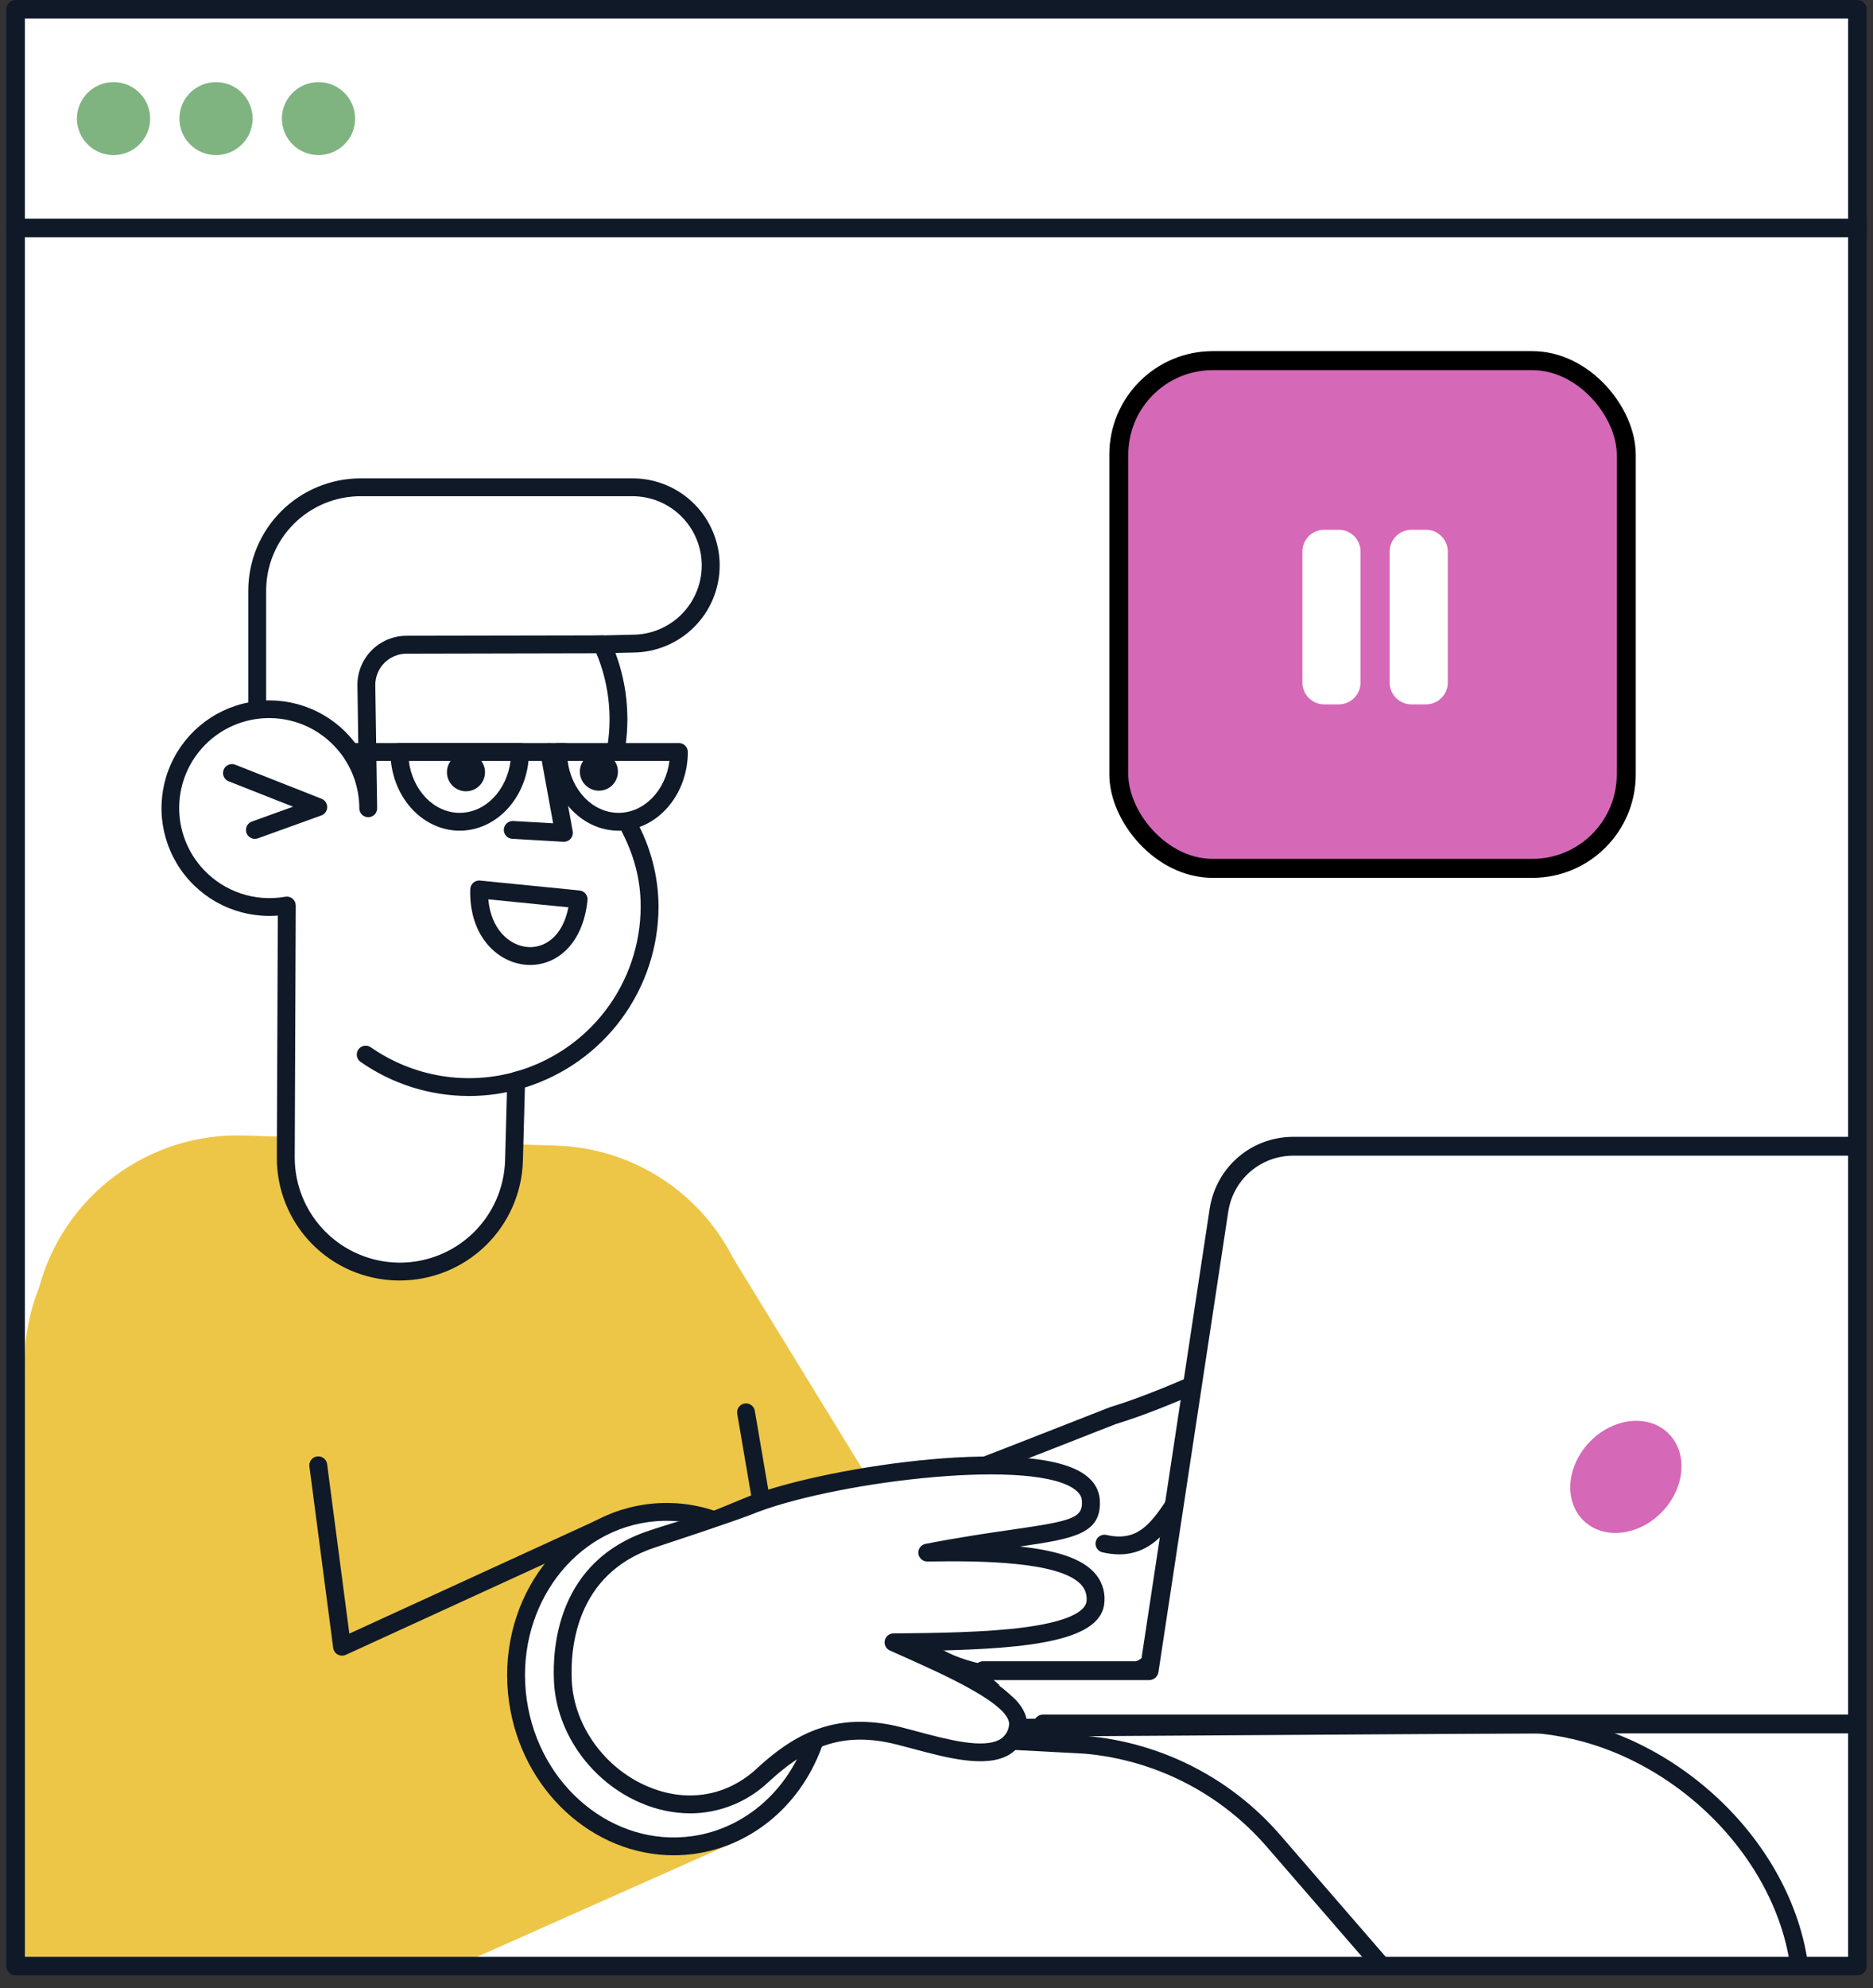
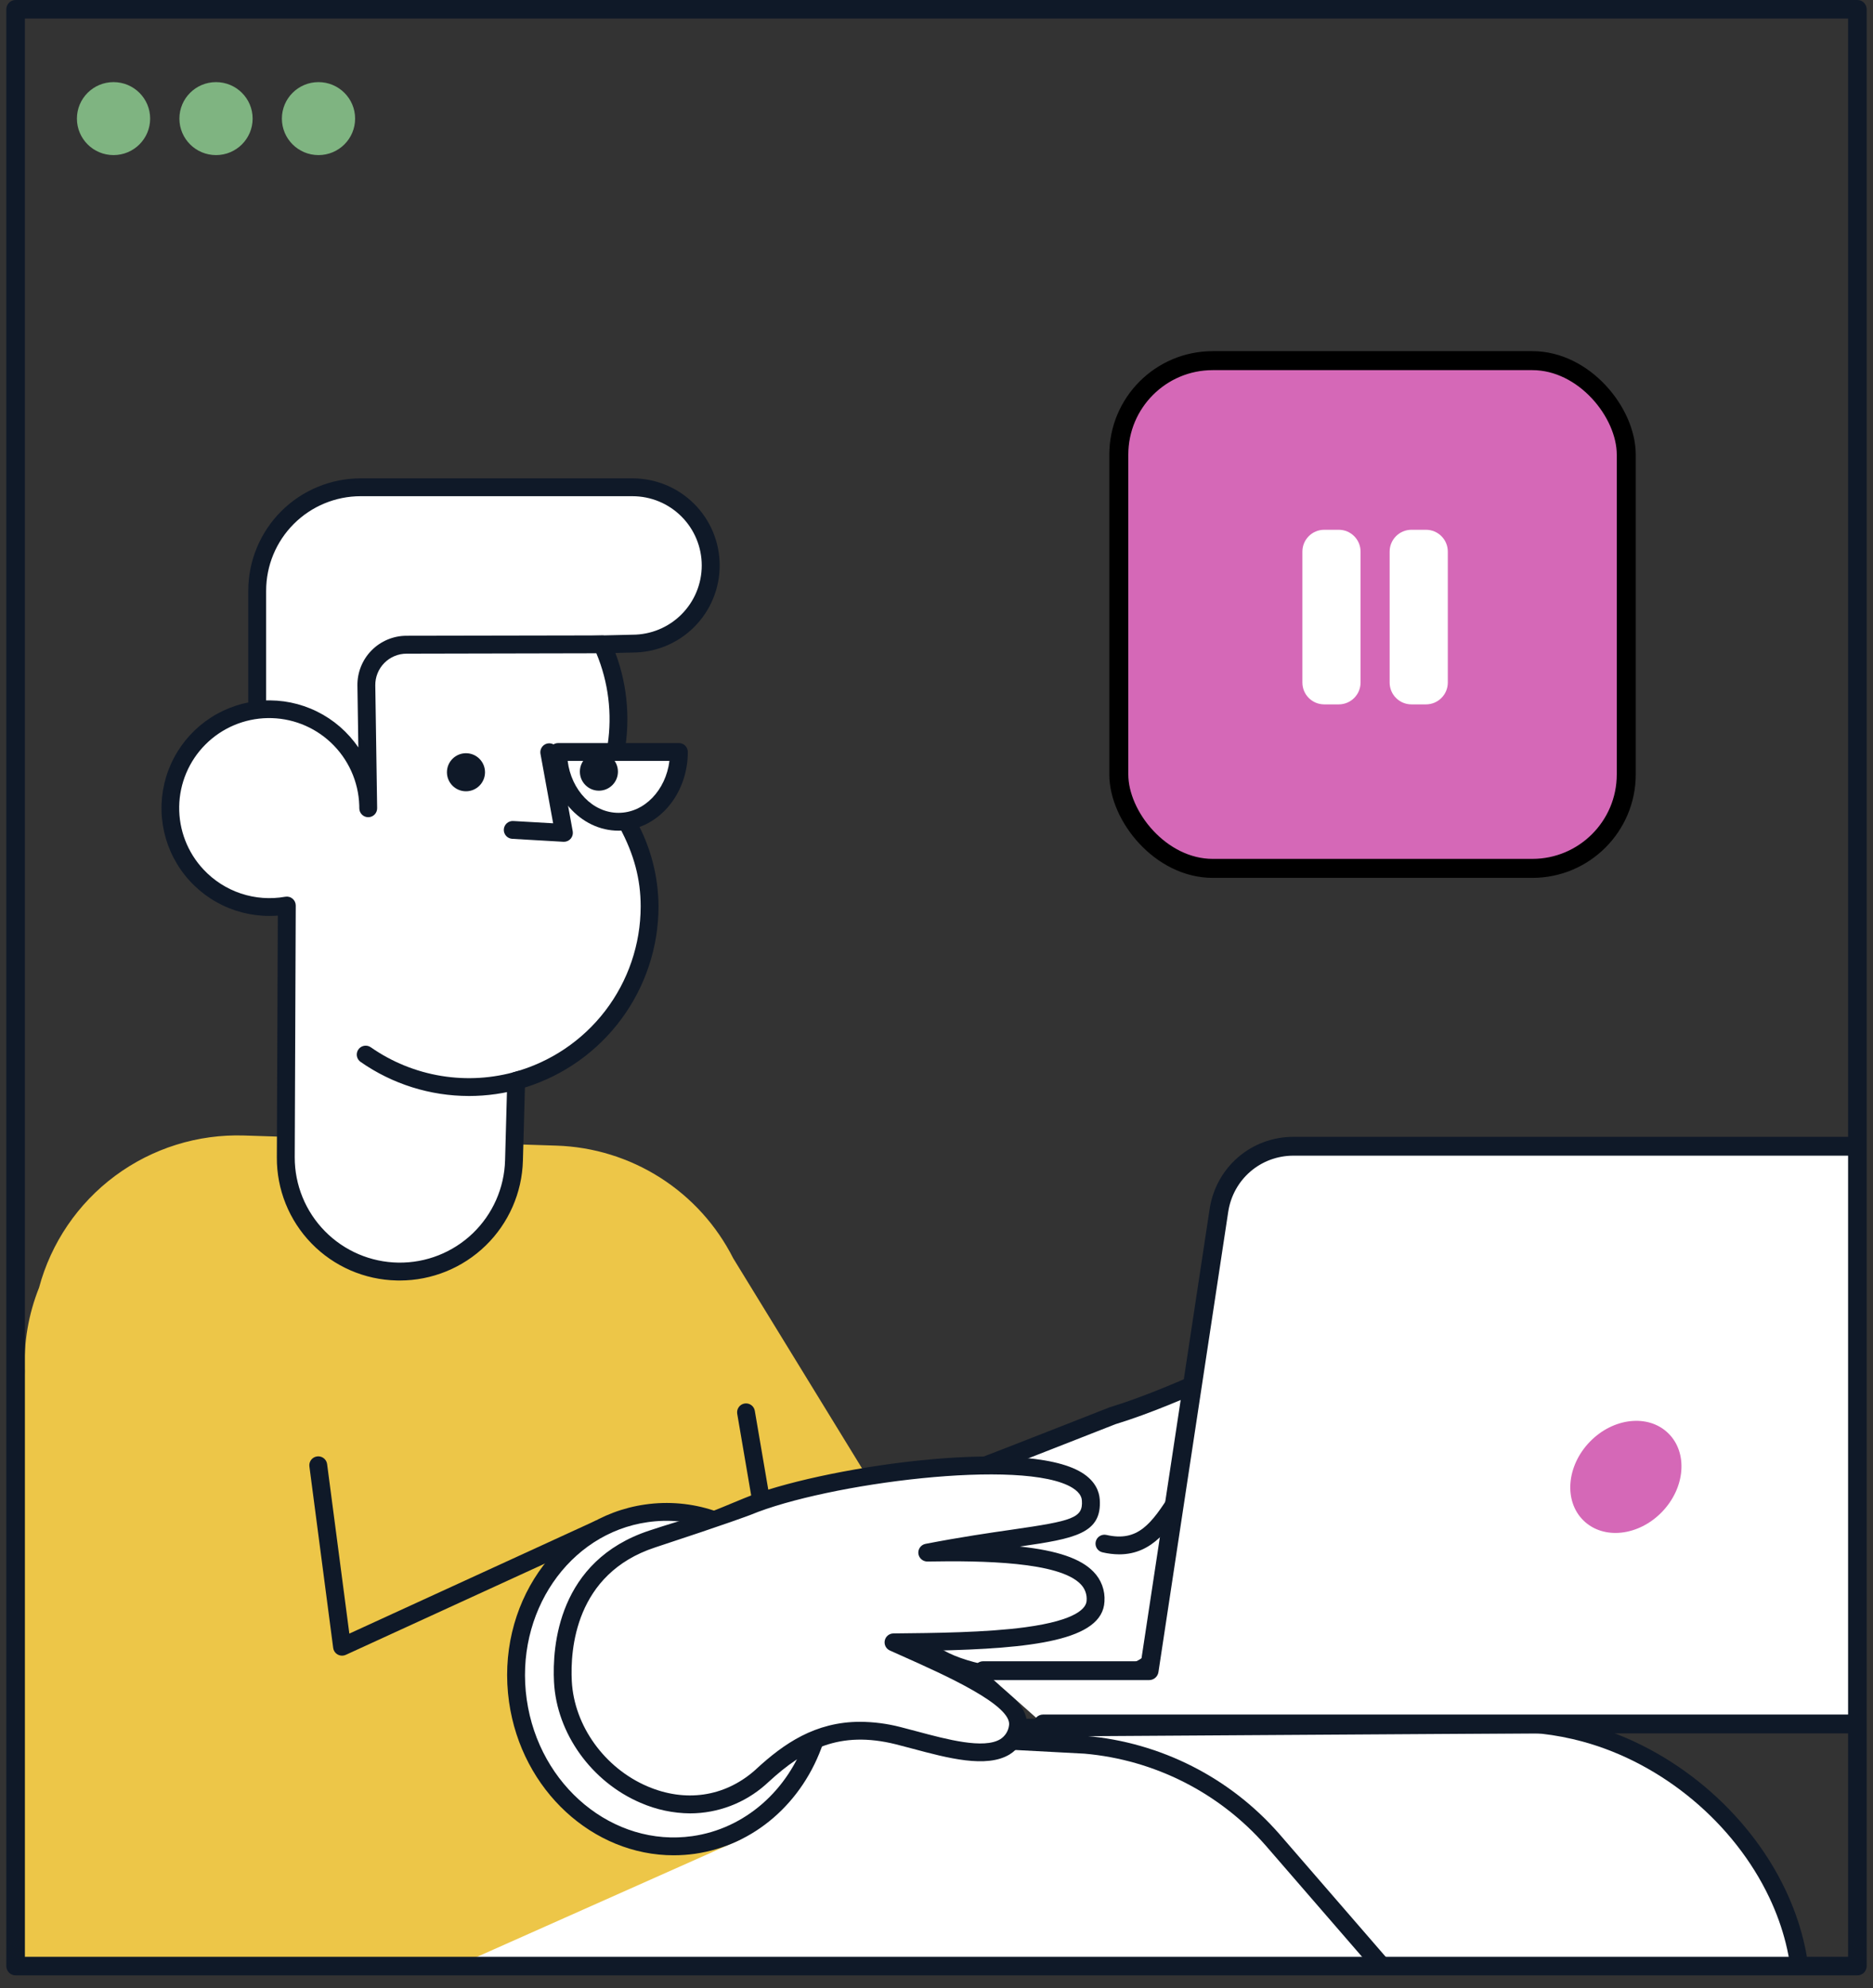
<svg xmlns="http://www.w3.org/2000/svg" fill="none" height="157" viewBox="0 0 148 157" width="148">
  <rect x="0" y="0" width="148" height="157" fill="#333333" stroke="none" />
  <clipPath id="a">
    <path d="m.5 0h147v157h-147z" />
  </clipPath>
  <clipPath id="b">
    <path d="m.5 0h147v156h-147z" />
  </clipPath>
  <clipPath id="c">
    <path d="m1.389 18.667h144.889v136.445h-144.889z" />
  </clipPath>
  <clipPath id="d">
    <path d="m0 0h197.778v221.333h-197.778z" transform="matrix(-1 0 0 1 199.611 37.778)" />
  </clipPath>
  <clipPath id="e">
    <path d="m0 0h83.111v47.111h-83.111z" transform="matrix(-1 0 0 1 160.057 89.778)" />
  </clipPath>
  <g clip-path="url(#a)">
    <g clip-path="url(#b)">
-       <path d="m147.209 155.711v-154.978h-145.973v154.978z" fill="#fff" />
-       <path d="m147.209 18.734h-145.973c-.195 0-.382-.077-.521-.215-.138-.138-.216-.324-.216-.519s.078-.381.216-.518c.138-.138.325-.215.521-.215h145.973c.195 0 .383.077.521.215.138.138.215.324.215.518s-.077.381-.215.519c-.138.138-.326.215-.521.215z" fill="#0f1928" />
      <g fill="#7fb481">
        <path d="m8.971 12.249c1.598 0 2.893-1.29 2.893-2.882 0-1.592-1.295-2.882-2.893-2.882-1.598 0-2.893 1.29-2.893 2.882 0 1.592 1.295 2.882 2.893 2.882z" />
        <path d="m17.069 12.249c1.598 0 2.893-1.29 2.893-2.882 0-1.592-1.295-2.882-2.893-2.882-1.598 0-2.893 1.29-2.893 2.882 0 1.592 1.295 2.882 2.893 2.882z" />
        <path d="m25.167 12.249c1.598 0 2.893-1.29 2.893-2.882 0-1.592-1.295-2.882-2.893-2.882-1.598 0-2.893 1.29-2.893 2.882 0 1.592 1.295 2.882 2.893 2.882z" />
      </g>
    </g>
    <g clip-path="url(#c)">
      <g clip-path="url(#d)">
        <path d="m65.522 171.657 4.507 4.729-42.792.217c-10.227-.964-18.489-7.923-21.743-17.148l51.135-16.02 7.285-7.984 16.45.705 4.465 9.627-3.525 24.185-8.46 8.923" fill="#fff" />
        <path d="m72.845 179.595c.096 0 .191-.019.279-.057s.167-.093.233-.163l8.46-8.922c.1-.106.165-.24.186-.383l3.525-24.186c.02-.135-0-.273-.058-.398l-4.465-9.627c-.054-.117-.14-.217-.248-.289s-.233-.113-.362-.118l-16.45-.705c-.103-.004-.206.014-.301.054-.095.04-.181.099-.25.175l-7.157 7.843-50.954 15.963c-.09.029-.174.075-.246.136-.072.062-.131.137-.173.221-.042.085-.067.177-.073.271-.006.095.007.189.039.279 3.438 9.744 12.208 16.66 22.342 17.616.023.002.047.003.07.003l42.791-.217c.138-.001.272-.042.387-.118.115-.076.204-.184.258-.311.054-.126.07-.266.045-.401-.025-.136-.088-.261-.183-.36l-4.507-4.729c-.13-.133-.306-.209-.491-.212s-.364.066-.499.194-.213.303-.218.488.062.365.188.501l3.381 3.547-41.123.208c-9.336-.894-17.444-7.136-20.857-15.993l50.429-15.798c.119-.038.226-.106.31-.198l7.063-7.74 15.692.672 4.197 9.048-3.463 23.756-8.307 8.761c-.095.1-.158.225-.182.361-.024.135-.008.275.046.402.054.126.145.234.26.31.115.076.25.116.388.116z" fill="#0f1928" />
        <path d="m77.896 115.716 2.264 7.079 5.846-.024 1.41-3.052z" fill="#fff" />
        <path d="m68.502 116.591-10.565-17.22c-1.314-2.599-3.304-4.798-5.762-6.363-2.458-1.566-5.292-2.441-8.205-2.534l-3.241-.105s.632 9.679-9.369 10.05c-9.654.357-8.771-10.637-8.771-10.637l-3.294-.107c-3.663-.118-7.258 1.005-10.201 3.187-2.943 2.182-5.061 5.294-6.009 8.831-.837 2.093-1.22 4.339-1.126 6.591l-.827 42.529c.116 3.439 1.565 6.699 4.041 9.092 2.476 2.392 5.785 3.73 9.229 3.731h.024c1.9-.001 3.777-.408 5.506-1.195l38.722-17.227s-14.194 4.979-17.729-10.9c-.984-17.561 15.297-14.34 15.297-14.34z" fill="#edc648" />
        <path d="m60.148 119.269c.04 0 .08-.004.119-.011.184-.031.349-.134.457-.287.108-.152.151-.341.12-.526l-1.202-7.036c-.033-.183-.137-.345-.289-.451-.152-.106-.34-.149-.523-.117-.183.031-.346.133-.454.284-.108.15-.152.338-.123.521l1.203 7.037c.028.163.113.312.24.419s.287.166.454.167z" fill="#0f1928" />
        <path d="m20.323 55.718v-9.064c-.001-2.167.86-4.245 2.393-5.777 1.533-1.532 3.612-2.394 5.78-2.394h21.479c1.639 0 3.21.65 4.369 1.808 1.159 1.158 1.81 2.728 1.81 4.365 0 .811-.16 1.613-.47 2.362-.31.749-.766 1.43-1.339 2.003s-1.255 1.028-2.004 1.338c-.75.31-1.553.47-2.364.47l-17.39.409c-.771.018-1.503.342-2.036.899-.533.557-.822 1.303-.805 2.074l.153 7.216c.019.871-.251 1.723-.769 2.423z" fill="#fff" />
        <path d="m29.129 64.553c.022 0 .044 0 .067-.003.099-.009.194-.039.28-.088.086-.049.161-.115.22-.194.613-.825.932-1.83.907-2.856l-.153-7.216c-.012-.584.207-1.149.611-1.571.404-.422.958-.668 1.542-.683l17.39-.409c.904-.001 1.799-.18 2.634-.527.835-.347 1.593-.854 2.231-1.494s1.145-1.398 1.489-2.233c.345-.835.522-1.729.521-2.633s-.18-1.797-.527-2.631c-.347-.834-.855-1.592-1.495-2.229-.64-.638-1.399-1.144-2.235-1.488-.836-.345-1.731-.521-2.635-.52h-21.477c-1.167 0-2.321.23-3.399.676s-2.057 1.1-2.881 1.924c-.825.824-1.479 1.803-1.925 2.88-.446 1.077-.676 2.231-.675 3.396v9.064c0.0.097.02.193.059.282s.096.169.167.235l8.805 8.131c.13.12.301.188.478.188zm20.848-25.366c1.452 0 2.844.576 3.87 1.602 1.026 1.026 1.603 2.417 1.603 3.867s-.577 2.841-1.603 3.867c-1.026 1.026-2.419 1.602-3.87 1.602l-17.407.409c-.957.024-1.866.426-2.527 1.118-.661.692-1.022 1.617-1.002 2.574l.153 7.215c.01.442-.07.88-.237 1.289l-7.927-7.321v-8.756c-.001-1.98.786-3.879 2.187-5.279 1.401-1.4 3.301-2.187 5.282-2.188z" fill="#0f1928" />
        <path d="m78.795 186.784-14.3 31.14 42.554 17.092 4.336-9.163 21.385-44.614 8.148-16.977c4.961-11.069-3.756-24.15-15.651-27.398-1.11-.303-2.241-.52-3.384-.649-.216-.023-.432-.034-.649-.032l-40.82.259" fill="#fff" />
        <path d="m107.05 235.72c.134 0 .265-.038.378-.109.112-.071.203-.173.26-.294l4.336-9.163 21.384-44.611 8.147-16.975c2.128-4.748 1.962-10.174-.461-15.296-2.954-6.245-8.946-11.259-15.639-13.087-1.145-.312-2.312-.536-3.491-.669-.243-.027-.487-.039-.732-.036l-40.82.258c-.092 0-.184.019-.27.055-.085.035-.163.087-.228.153-.065.066-.117.143-.152.229-.035.086-.053.177-.053.27 0.0.092.019.184.054.269.036.086.088.163.153.228.066.065.144.117.229.152.086.035.177.053.27.053h.004l40.82-.258c.189-.003.377.007.564.027 1.107.125 2.203.335 3.277.628 6.307 1.722 11.953 6.447 14.736 12.33 2.244 4.743 2.406 9.752.457 14.101l-8.14 16.959-21.385 44.614-4.054 8.566-41.252-16.568 13.991-30.469c.04-.084.062-.176.067-.269.004-.093-.01-.186-.042-.273-.032-.088-.081-.168-.144-.236-.063-.069-.139-.124-.224-.163-.085-.038-.176-.06-.269-.063-.093-.004-.186.012-.273.045s-.167.082-.235.146c-.068.064-.122.141-.16.226l-14.3 31.14c-.04.087-.062.181-.064.276-.002.095.015.19.05.279.035.088.088.169.156.237.067.067.148.12.236.156l42.555 17.091c.083.034.173.051.263.051z" fill="#0f1928" />
        <path d="m136.941 259.814c.103 0 .206-.023.3-.067l12.243-5.758c.085-.039.16-.096.223-.165s.111-.15.142-.238c.031-.087.044-.181.039-.274s-.029-.184-.07-.268l-4.181-8.605 20.789 1.473c.12.008.241-.014.35-.066l32.43-15.241c.16-.075.286-.208.353-.372.067-.163.07-.346.008-.512-1.128-3.049-3.304-5.599-6.139-7.193-2.836-1.595-6.146-2.131-9.341-1.511-.581.039-7.102.467-14.758.396-3.546-.032-6.678-.728-9.311-2.066-.082-.042-.172-.068-.265-.075-.092-.008-.186.003-.274.032-.088.028-.17.074-.24.134-.071.06-.129.134-.171.216-.042.083-.068.173-.075.266-.007.092.004.185.033.273s.075.17.136.24c.06.07.134.128.217.17 2.828 1.437 6.171 2.184 9.937 2.218 8.043.075 14.845-.399 14.913-.403.029-.002.057-.006.085-.011 2.763-.545 5.629-.127 8.12 1.185 2.492 1.311 4.457 3.436 5.57 6.021l-31.662 14.88-21.822-1.546c-.124-.008-.247.015-.358.07-.111.054-.206.136-.276.238-.069.102-.11.221-.119.344s.015.247.069.358l4.402 9.061-10.961 5.154-6.146-13.013c-.081-.167-.225-.295-.4-.356-.175-.062-.367-.052-.535.027s-.298.221-.361.395c-.064.175-.056.367.021.535l6.447 13.65c.057.121.147.223.26.295.113.071.244.109.378.109zm-109.912-129.061c.102.001.202-.021.294-.064l20.295-9.3c.085-.038.162-.093.226-.161.064-.067.114-.147.147-.234.033-.087.048-.18.045-.273s-.025-.185-.064-.269c-.039-.085-.094-.161-.163-.224-.069-.063-.149-.112-.236-.144-.087-.032-.18-.047-.274-.043-.093.005-.184.027-.269.067l-19.426 8.903-1.756-13.386c-.024-.186-.121-.354-.27-.467-.073-.057-.157-.098-.247-.122s-.183-.03-.275-.018-.18.042-.261.088c-.08.046-.15.108-.207.181s-.098.157-.122.247c-.024.089-.03.182-.018.274l1.88 14.333c.022.169.105.325.234.438.129.112.294.174.465.174z" fill="#0f1928" />
        <path d="m56.222 119.974c-1.654-.549-3.413-.708-5.139-.463-6.639.943-11.188 7.571-10.159 14.803 1.029 7.232 7.245 12.331 13.885 11.388 4.552-.646 8.121-3.964 9.584-8.317" fill="#fff" />
        <path d="m53.231 146.518c.561 0 1.122-.039 1.678-.118 4.662-.663 8.553-4.031 10.152-8.791.029-.088.041-.18.035-.273-.006-.092-.031-.182-.072-.265-.041-.083-.098-.157-.168-.217-.07-.061-.151-.108-.239-.137-.088-.029-.18-.041-.273-.035s-.183.031-.266.072-.157.098-.218.168c-.061.07-.107.151-.137.239-1.429 4.251-4.883 7.257-9.014 7.844-6.245.887-12.115-3.954-13.088-10.79-.973-6.836 3.316-13.119 9.56-14.006 1.618-.231 3.267-.083 4.818.434.178.059.371.045.538-.039s.294-.231.353-.409c.059-.177.044-.371-.04-.538s-.231-.293-.409-.352c-1.757-.586-3.626-.754-5.459-.491-7.014.996-11.84 7.994-10.758 15.599.996 6.995 6.648 12.105 13.005 12.105z" fill="#0f1928" />
        <path d="m102.516 109.696c7.344-.273 16.116.659 15.977 3.652-.122 2.745-5.006 1.86-14.058 2.539 8.116.788 14.015 1.957 13.557 4.777-.463 2.798-8.656 1.961-14.909 1.291 3.749 2.242 8.959 5.088 8.253 7.189-1.014 3.009-5.559.767-8.696-.416-6.997-2.628-8.21.591-12.303 2.978-2.72 1.597-14.274 1.56-17.292-1.657" fill="#fff" />
        <path d="m83.645 133.456c3.061 0 5.832-.428 7.048-1.143.869-.523 1.707-1.097 2.509-1.719 2.405-1.801 4.142-3.102 9.189-1.207.357.135.734.284 1.122.437 2.45.969 5.227 2.068 7.042 1.226.346-.162.654-.396.904-.686.249-.29.435-.629.544-.995.711-2.114-2.339-4.277-5.829-6.393 6.97.65 12.046.628 12.513-2.197.059-.341.045-.69-.042-1.025-.087-.334-.244-.646-.461-.915-.855-1.11-2.71-1.938-5.996-2.601 4.326-.153 6.902-.436 7.008-2.859.01-.329-.051-.657-.178-.961-.126-.304-.316-.578-.557-.804-2.269-2.289-10.022-2.842-15.972-2.622-.092.004-.183.026-.267.064-.085.039-.16.093-.223.161-.064.068-.113.148-.145.235-.032.086-.047.179-.043.271.003.093.025.184.063.268.039.084.094.16.162.223.067.062.147.111.234.144.087.032.179.047.272.043 7.229-.268 13.364.639 14.918 2.206.104.086.188.195.244.318.057.122.086.256.084.392-.057 1.283-2.27 1.409-6.87 1.554-1.891.06-4.033.127-6.536.315-.176.013-.341.092-.462.22-.121.129-.189.298-.191.475-.002.176.063.347.181.478s.281.214.457.23c4.781.465 11.298 1.292 12.7 3.11.098.117.169.254.209.401.039.148.046.302.02.452-.134.806-1.81 1.3-4.601 1.355-2.924.057-6.745-.352-9.537-.652-.16-.017-.321.021-.456.108s-.237.217-.288.369-.048.317.007.468c.056.151.162.278.3.36.324.194.659.393 1 .595 2.772 1.64 7.409 4.386 6.946 5.766-.049.184-.138.356-.26.503-.121.147-.273.266-.445.349-1.266.587-3.852-.436-5.93-1.258-.395-.156-.779-.308-1.144-.446-5.772-2.167-7.978-.515-10.532 1.398-.759.59-1.552 1.135-2.376 1.631-2.456 1.441-13.651 1.423-16.423-1.53-.129-.13-.304-.205-.487-.208-.183-.003-.361.065-.495.19-.134.126-.213.298-.222.481s.054.362.176.5c1.954 2.082 6.821 2.925 11.116 2.925z" fill="#0f1928" />
        <path d="m87.268 121.906c4.959 1.137 5.356-4.85 8.932-7.256 4.951-3.352 7.817-5.932 7.709-7.341-.278-3.234-8.214 2.12-16.013 4.501 0 0-9.281 3.644-10.001 3.906" fill="#fff" />
        <path d="m88.438 122.752c2.679 0 4.044-2.147 5.267-4.071.821-1.291 1.67-2.626 2.889-3.446 7.272-4.924 8.105-6.849 8.018-7.979-.007-.281-.084-.555-.224-.798s-.339-.447-.578-.594c-1.329-.788-3.701.19-8.129 2.133-2.456 1.078-5.241 2.3-7.99 3.14-.018.006-.035.011-.052.018-.093.037-9.281 3.643-9.985 3.9-.173.065-.314.197-.391.365s-.085.361-.022.535.193.316.361.395c.168.08.36.09.535.028.709-.258 9.349-3.649 9.992-3.901 2.822-.864 5.636-2.1 8.12-3.19 2.847-1.25 6.075-2.667 6.842-2.211.027.015.096.057.118.294.028.371-.42 1.97-7.403 6.697-1.461.983-2.391 2.445-3.29 3.859-1.535 2.413-2.602 3.863-5.089 3.293-.182-.042-.374-.009-.532.09s-.271.257-.313.439c-.042.182-.009.374.09.532s.258.271.44.312c.434.103.879.157 1.325.16z" fill="#0f1928" />
        <path d="m65.325 171.377 46.231 54.225 17.688 20.957 33.526-29.466-62.232-71.817c-3.784-4.297-9.076-6.977-14.782-7.485l-5.809-.31" fill="#fff" />
        <path d="m129.244 247.264c.171 0 .337-.063.465-.176l33.526-29.466c.14-.123.225-.296.238-.481.013-.186-.049-.369-.17-.509l-62.232-71.817c-3.897-4.443-9.361-7.21-15.252-7.725l-.025-.002-5.809-.31c-.093-.006-.187.007-.275.037-.088.03-.17.078-.239.139-.07.062-.127.137-.167.221-.041.084-.064.176-.069.269-.005.093.009.186.04.274.031.088.08.168.143.237s.139.125.223.165c.085.039.176.061.269.065l5.794.308c5.524.486 10.647 3.082 14.304 7.249l61.771 71.283-32.46 28.53-17.224-20.407-46.233-54.228c-.121-.142-.294-.231-.48-.246-.186-.014-.371.045-.513.166-.142.122-.231.294-.246.481-.015.186.045.37.166.513l46.232 54.225 17.685 20.954c.06.072.135.131.218.173.084.043.175.069.268.076.018.001.035.001.053.002z" fill="#0f1928" />
        <path d="m44.48 132.803c.39 7.446 9.475 12.835 15.548 7.608.082-.067.161-.138.235-.214 2.616-2.399 5.654-4.381 10.695-3.127 3.553.885 8.74 2.759 9.459-.627.498-2.348-5.476-4.786-9.814-6.742 6.846-.065 15.811-.162 15.964-3.254.153-3.092-4.423-3.992-13.297-3.832 9.703-1.879 13.127-1.174 12.925-4.149-.341-4.931-20.445-2.268-27.131.507 0 0-1.61.622-7.52 2.564-6.028 1.982-7.266 7.366-7.064 11.266z" fill="#fff" />
        <path d="m54.539 143.208c2.192-.007 4.307-.811 5.949-2.263.092-.076.181-.157.266-.241 2.807-2.572 5.59-4.056 10.035-2.951.441.112.882.227 1.321.346 2.742.734 5.85 1.566 7.673.45.346-.215.643-.501.872-.839.228-.337.383-.719.453-1.121.503-2.37-3.196-4.349-7.318-6.23 7.734-.166 13.33-.797 13.482-3.877.031-.434-.031-.869-.182-1.277-.151-.407-.387-.778-.693-1.087-.99-1.021-2.825-1.665-5.805-1.984 4.325-.627 6.491-1.017 6.308-3.716-.041-.593-.319-1.441-1.414-2.118-4.619-2.855-20.941-.364-26.691 2.022-5.75 2.387-1.663.638-7.47 2.546-7.249 2.383-7.694 9.166-7.548 11.972.211 4.046 2.959 7.877 6.836 9.533 1.239.541 2.575.825 3.926.835zm13.436-7.232c-3.572 0-6.046 1.737-8.19 3.703-.01.009-.02.019-.03.029-.057.057-.117.111-.18.162-2.371 2.041-5.433 2.478-8.411 1.207-3.393-1.448-5.797-4.788-5.982-8.31-.129-2.482.255-8.481 6.58-10.56 5.86-1.926 7.488-2.551 7.554-2.577 6.016-2.497 21.591-4.501 25.424-2.132.709.439.739.874.749 1.017.093 1.365-.745 1.596-5.491 2.281-1.818.262-4.081.589-6.864 1.127-.173.033-.328.131-.433.272-.105.142-.153.318-.135.493.02.175.104.335.236.452.132.116.302.18.478.179 4.378-.079 10.394.02 12.101 1.779.171.171.303.377.386.604s.115.469.094.71c-.027.543-.694 1.539-4.862 2.099-3.093.415-7.147.454-10.405.486-.161.001-.316.058-.44.16s-.209.243-.242.4c-.033.157-.011.32.061.463s.192.257.338.323c.355.16.72.323 1.092.489 3.24 1.446 8.662 3.865 8.322 5.464-.031.214-.108.419-.226.6-.118.181-.273.335-.456.451-1.306.8-4.225.019-6.571-.61-.465-.125-.917-.245-1.345-.353-1.031-.264-2.091-.401-3.155-.408z" fill="#0f1928" />
        <path d="m29.094 63.824c-.002-1.601-.496-3.163-1.417-4.473-.921-1.31-2.223-2.306-3.729-2.851-1.506-.545-3.144-.615-4.691-.198-1.547.417-2.928 1.299-3.956 2.527-1.028 1.228-1.652 2.743-1.789 4.338-.137 1.595.221 3.193 1.025 4.578s2.015 2.489 3.468 3.162c1.454.673 3.079.884 4.657.602l-.08 19.883c-.004 2.37.927 4.646 2.59 6.335 1.664 1.689 3.926 2.655 6.298 2.689 2.372.034 4.661-.867 6.373-2.508 1.712-1.641 2.707-3.889 2.771-6.258l.173-6.301c3.026-.819 5.699-2.61 7.604-5.098s2.938-5.533 2.939-8.665c-.012-2.306-.615-4.571-1.751-6.578l-.87-6.078.002-.011c.414-2.73.022-5.522-1.128-8.033l-15.465.028c-.421.001-.838.085-1.226.248s-.74.401-1.035.701c-.295.3-.528.655-.684 1.046s-.234.808-.228 1.229z" fill="#fff" />
        <path d="m31.598 101.126c2.533-.004 4.964-.994 6.779-2.759 1.815-1.765 2.87-4.168 2.942-6.697l.159-5.786c3.056-.946 5.729-2.844 7.628-5.417 1.899-2.572 2.926-5.684 2.929-8.881-.013-2.38-.624-4.718-1.776-6.801l-.838-5.854c.411-2.837-.004-5.732-1.197-8.339-.056-.123-.146-.227-.26-.3-.114-.073-.246-.112-.381-.112h-.001l-15.464.028c-.514.001-1.023.104-1.497.303-.474.199-.904.49-1.265.857-.361.366-.645.801-.836 1.278-.191.477-.286.987-.278 1.501l.073 4.88c-.827-1.212-1.954-2.19-3.271-2.838-1.317-.649-2.779-.946-4.245-.864-1.466.083-2.885.542-4.121 1.335-1.236.792-2.245 1.89-2.931 3.187-.686 1.297-1.024 2.749-.983 4.216.041 1.466.461 2.897 1.219 4.154s1.828 2.296 3.106 3.017 2.722 1.1 4.19 1.1c.225 0 .449-.009.673-.026l-.076 19.081c-.019 2.539.964 4.984 2.735 6.805 1.771 1.821 4.188 2.873 6.729 2.929.086.002.172.003.258.003zm15.525-49.535c.953 2.281 1.261 4.779.891 7.223-.011.071-.012.144-.003.216l.87 6.078c.012.082.038.162.078.235 1.137 2.103 1.666 4.086 1.666 6.243-.003 2.977-.986 5.871-2.796 8.235-1.811 2.364-4.35 4.068-7.225 4.849-.146.04-.276.125-.37.244-.094.119-.147.265-.151.417l-.173 6.301c-.059 2.184-.977 4.256-2.554 5.769-1.578 1.512-3.688 2.343-5.874 2.312-2.186-.031-4.272-.922-5.805-2.479-1.534-1.557-2.392-3.655-2.388-5.839l.08-19.881c0-.103-.022-.205-.065-.299-.043-.094-.107-.177-.186-.243-.079-.066-.172-.115-.272-.141-.1-.027-.204-.031-.306-.013-1.17.208-2.373.121-3.501-.254-1.128-.375-2.143-1.026-2.955-1.893-1.264-1.345-1.954-3.129-1.925-4.973.029-1.845.776-3.606 2.081-4.91s3.068-2.05 4.914-2.079 3.631.66 4.978 1.923c.685.641 1.237 1.41 1.624 2.265.387.854.602 1.776.632 2.713l.003.228c.001.187.077.365.21.496.133.131.313.204.5.203.187-.001.366-.077.497-.21s.204-.313.203-.5c0-.083-.001-.166-.004-.248l-.143-9.448c-.005-.327.055-.652.177-.956.122-.304.302-.58.532-.814s.503-.419.805-.546c.302-.127.626-.193.954-.193z" fill="#0f1928" />
        <path d="m37.049 86.555c1.433-.001 2.858-.205 4.233-.608.09-.025.174-.068.247-.126.073-.058.134-.129.179-.211.045-.081.074-.171.084-.264.01-.093.002-.186-.024-.276-.026-.089-.07-.173-.128-.245s-.131-.133-.213-.177c-.082-.044-.172-.072-.265-.081s-.187-0-.276.027c-1.95.574-4.004.702-6.01.375-2.006-.327-3.913-1.101-5.579-2.264-.076-.053-.162-.09-.252-.11-.09-.02-.184-.021-.275-.005-.091.016-.178.051-.256.1-.078.05-.145.115-.198.191-.053.076-.09.162-.11.252-.02.09-.021.184-.005.275.016.091.051.178.101.256.05.078.115.145.191.198 2.51 1.751 5.496 2.69 8.557 2.692zm7.513-20.076c.103-0.0.205-.023.299-.067.093-.044.176-.107.242-.187.066-.079.114-.172.14-.272s.03-.204.012-.306l-1.166-6.389c-.038-.179-.145-.336-.297-.438s-.338-.141-.519-.108c-.18.033-.341.135-.447.284s-.151.334-.123.515l1.005 5.508-3.147-.181c-.093-.006-.186.006-.274.037-.088.03-.169.077-.239.139s-.126.136-.167.22-.064.174-.07.267c-.005.093.008.186.038.273.031.088.079.168.141.238.062.069.137.125.221.165.084.04.175.063.268.068l4.042.233c.013.001.027.001.04.001z" fill="#0f1928" />
        <path d="m44.103 59.385c0 3.053 2.134 5.511 4.768 5.511s4.773-2.468 4.773-5.511z" fill="#fff" />
        <path d="m48.872 65.601c3.021 0 5.478-2.788 5.478-6.215 0-.187-.074-.366-.206-.498s-.311-.206-.498-.206h-9.541c-.187 0-.366.074-.498.206s-.206.311-.206.498c0 3.427 2.455 6.215 5.473 6.215zm4.026-5.511c-.289 2.318-1.984 4.102-4.024 4.102-2.041 0-3.731-1.784-4.02-4.102z" fill="#0f1928" />
        <path d="m31.554 59.385c0 3.053 2.134 5.511 4.766 5.511 2.632 0 4.768-2.468 4.768-5.511z" fill="#fff" />
        <g fill="#0f1928">
-           <path d="m36.322 65.601c3.018 0 5.473-2.788 5.473-6.215 0-.187-.074-.366-.206-.498s-.311-.206-.498-.206h-9.534c-.187 0-.366.074-.499.206-.132.132-.206.311-.206.498 0 3.427 2.454 6.215 5.471 6.215zm4.02-5.511c-.289 2.318-1.982 4.102-4.02 4.102-2.038 0-3.729-1.784-4.017-4.102z" />
-           <path d="m27.863 60.09h16.7c.187 0 .366-.074.498-.206s.206-.311.206-.498-.074-.366-.206-.498-.312-.206-.498-.206h-16.7c-.187 0-.366.074-.498.206s-.206.311-.206.498.074.366.206.498.311.206.498.206zm14.034 16.116c2.026 0 4.149-1.546 4.526-5.107.01-.092.001-.186-.025-.275s-.07-.172-.129-.244-.131-.132-.213-.176c-.082-.044-.172-.071-.264-.081l-7.858-.782c-.096-.01-.194.001-.286.03-.092.03-.177.078-.25.142-.073.064-.132.142-.173.23s-.064.183-.067.28c-.108 3.718 2.168 5.82 4.472 5.974.089.005.178.009.267.009zm3.018-4.553c-.482 2.427-1.977 3.221-3.19 3.139-1.479-.099-2.939-1.416-3.138-3.768zm-24.774-5.406c.082 0.0.163-.014.239-.042l5.008-1.806c.135-.049.252-.137.335-.253.083-.117.129-.256.131-.399.002-.143-.039-.284-.119-.403-.08-.119-.194-.211-.327-.263l-6.81-2.686c-.086-.036-.179-.054-.273-.054-.094 0-.186.019-.273.056-.086.036-.164.09-.23.157s-.117.146-.151.234c-.034.087-.051.18-.049.274.002.094.023.186.061.271s.093.163.161.227.149.114.236.147l5.074 2.001-3.252 1.173c-.156.056-.288.166-.371.309-.083.143-.113.312-.085.475.029.164.114.311.241.418s.288.165.454.165z" />
          <path d="m36.82 62.49c-.831 0-1.504-.673-1.504-1.503 0-.83.673-1.503 1.504-1.503.831 0 1.504.673 1.504 1.503 0 .83-.673 1.503-1.504 1.503z" />
          <path d="m47.324 62.443c-.831 0-1.504-.673-1.504-1.503s.673-1.503 1.504-1.503c.831 0 1.504.673 1.504 1.503s-.673 1.503-1.504 1.503z" />
        </g>
      </g>
      <g clip-path="url(#e)">
        <path d="m77.688 131.938h13.115l5.513-36.341c.443-2.92 2.949-5.077 5.896-5.075h51.14c3.293-.001 5.962 2.673 5.962 5.972 0 .302-.022.603-.068.901l-5.881 38.75h-70.943" fill="#fff" />
        <path d="m82.421 136.889h70.942c.178 0 .35-.063.484-.179.135-.116.224-.277.25-.453l5.882-38.75c.051-.335.077-.674.077-1.013-.001-3.703-3.009-6.715-6.704-6.715h-51.144c-3.339 0-6.125 2.4-6.627 5.707l-5.417 35.708h-12.476c-.197 0-.386.079-.525.218-.139.14-.217.329-.217.526s.078.387.217.526c.139.14.328.218.525.218h13.115c.177 0 .349-.064.484-.18.135-.116.223-.276.25-.452l5.513-36.341c.39-2.575 2.56-4.443 5.159-4.443h51.144c2.877 0 5.218 2.345 5.219 5.228 0 .263-.02.529-.06.789l-5.785 38.119h-70.305c-.197 0-.386.078-.525.218-.139.139-.217.328-.217.526 0 .197.078.386.217.526.139.139.328.217.525.217z" fill="#0f1928" />
        <path d="m125.13 120.087c-1.574-1.53-1.354-4.317.492-6.223 1.846-1.907 4.619-2.213 6.193-.682 1.575 1.53 1.354 4.316-.492 6.223s-4.618 2.212-6.193.682z" fill="#d568b7" />
      </g>
    </g>
    <rect fill="#d568b7" height="40.097" rx="7.421" width="40.097" x="88.406" y="28.481" />
    <rect height="40.097" rx="7.421" stroke="#000" stroke-width="1.5" width="40.097" x="88.406" y="28.481" />
    <path d="m104.636 41.838c-.952 0-1.724.772-1.724 1.724v10.341c0 .952.772 1.724 1.724 1.724h1.149c.951 0 1.723-.772 1.723-1.724v-10.341c0-.952-.772-1.724-1.723-1.724zm6.894 0c-.952 0-1.724.772-1.724 1.724v10.341c0 .952.772 1.724 1.724 1.724h1.149c.951 0 1.723-.772 1.723-1.724v-10.341c0-.952-.772-1.724-1.723-1.724z" fill="#fff" />
    <path d="m146.766 156h-145.532c-.195 0-.381-.077-.519-.214s-.215-.323-.215-.517v-154.538c0-.194.077-.38.215-.517.138-.137.324-.214.519-.214h145.532c.195 0 .381.077.519.214.138.137.215.323.215.517v154.538c0 .194-.077.38-.215.517s-.324.214-.519.214zm-144.798-1.463h144.064v-153.074h-144.064z" fill="#0f1928" />
  </g>
</svg>